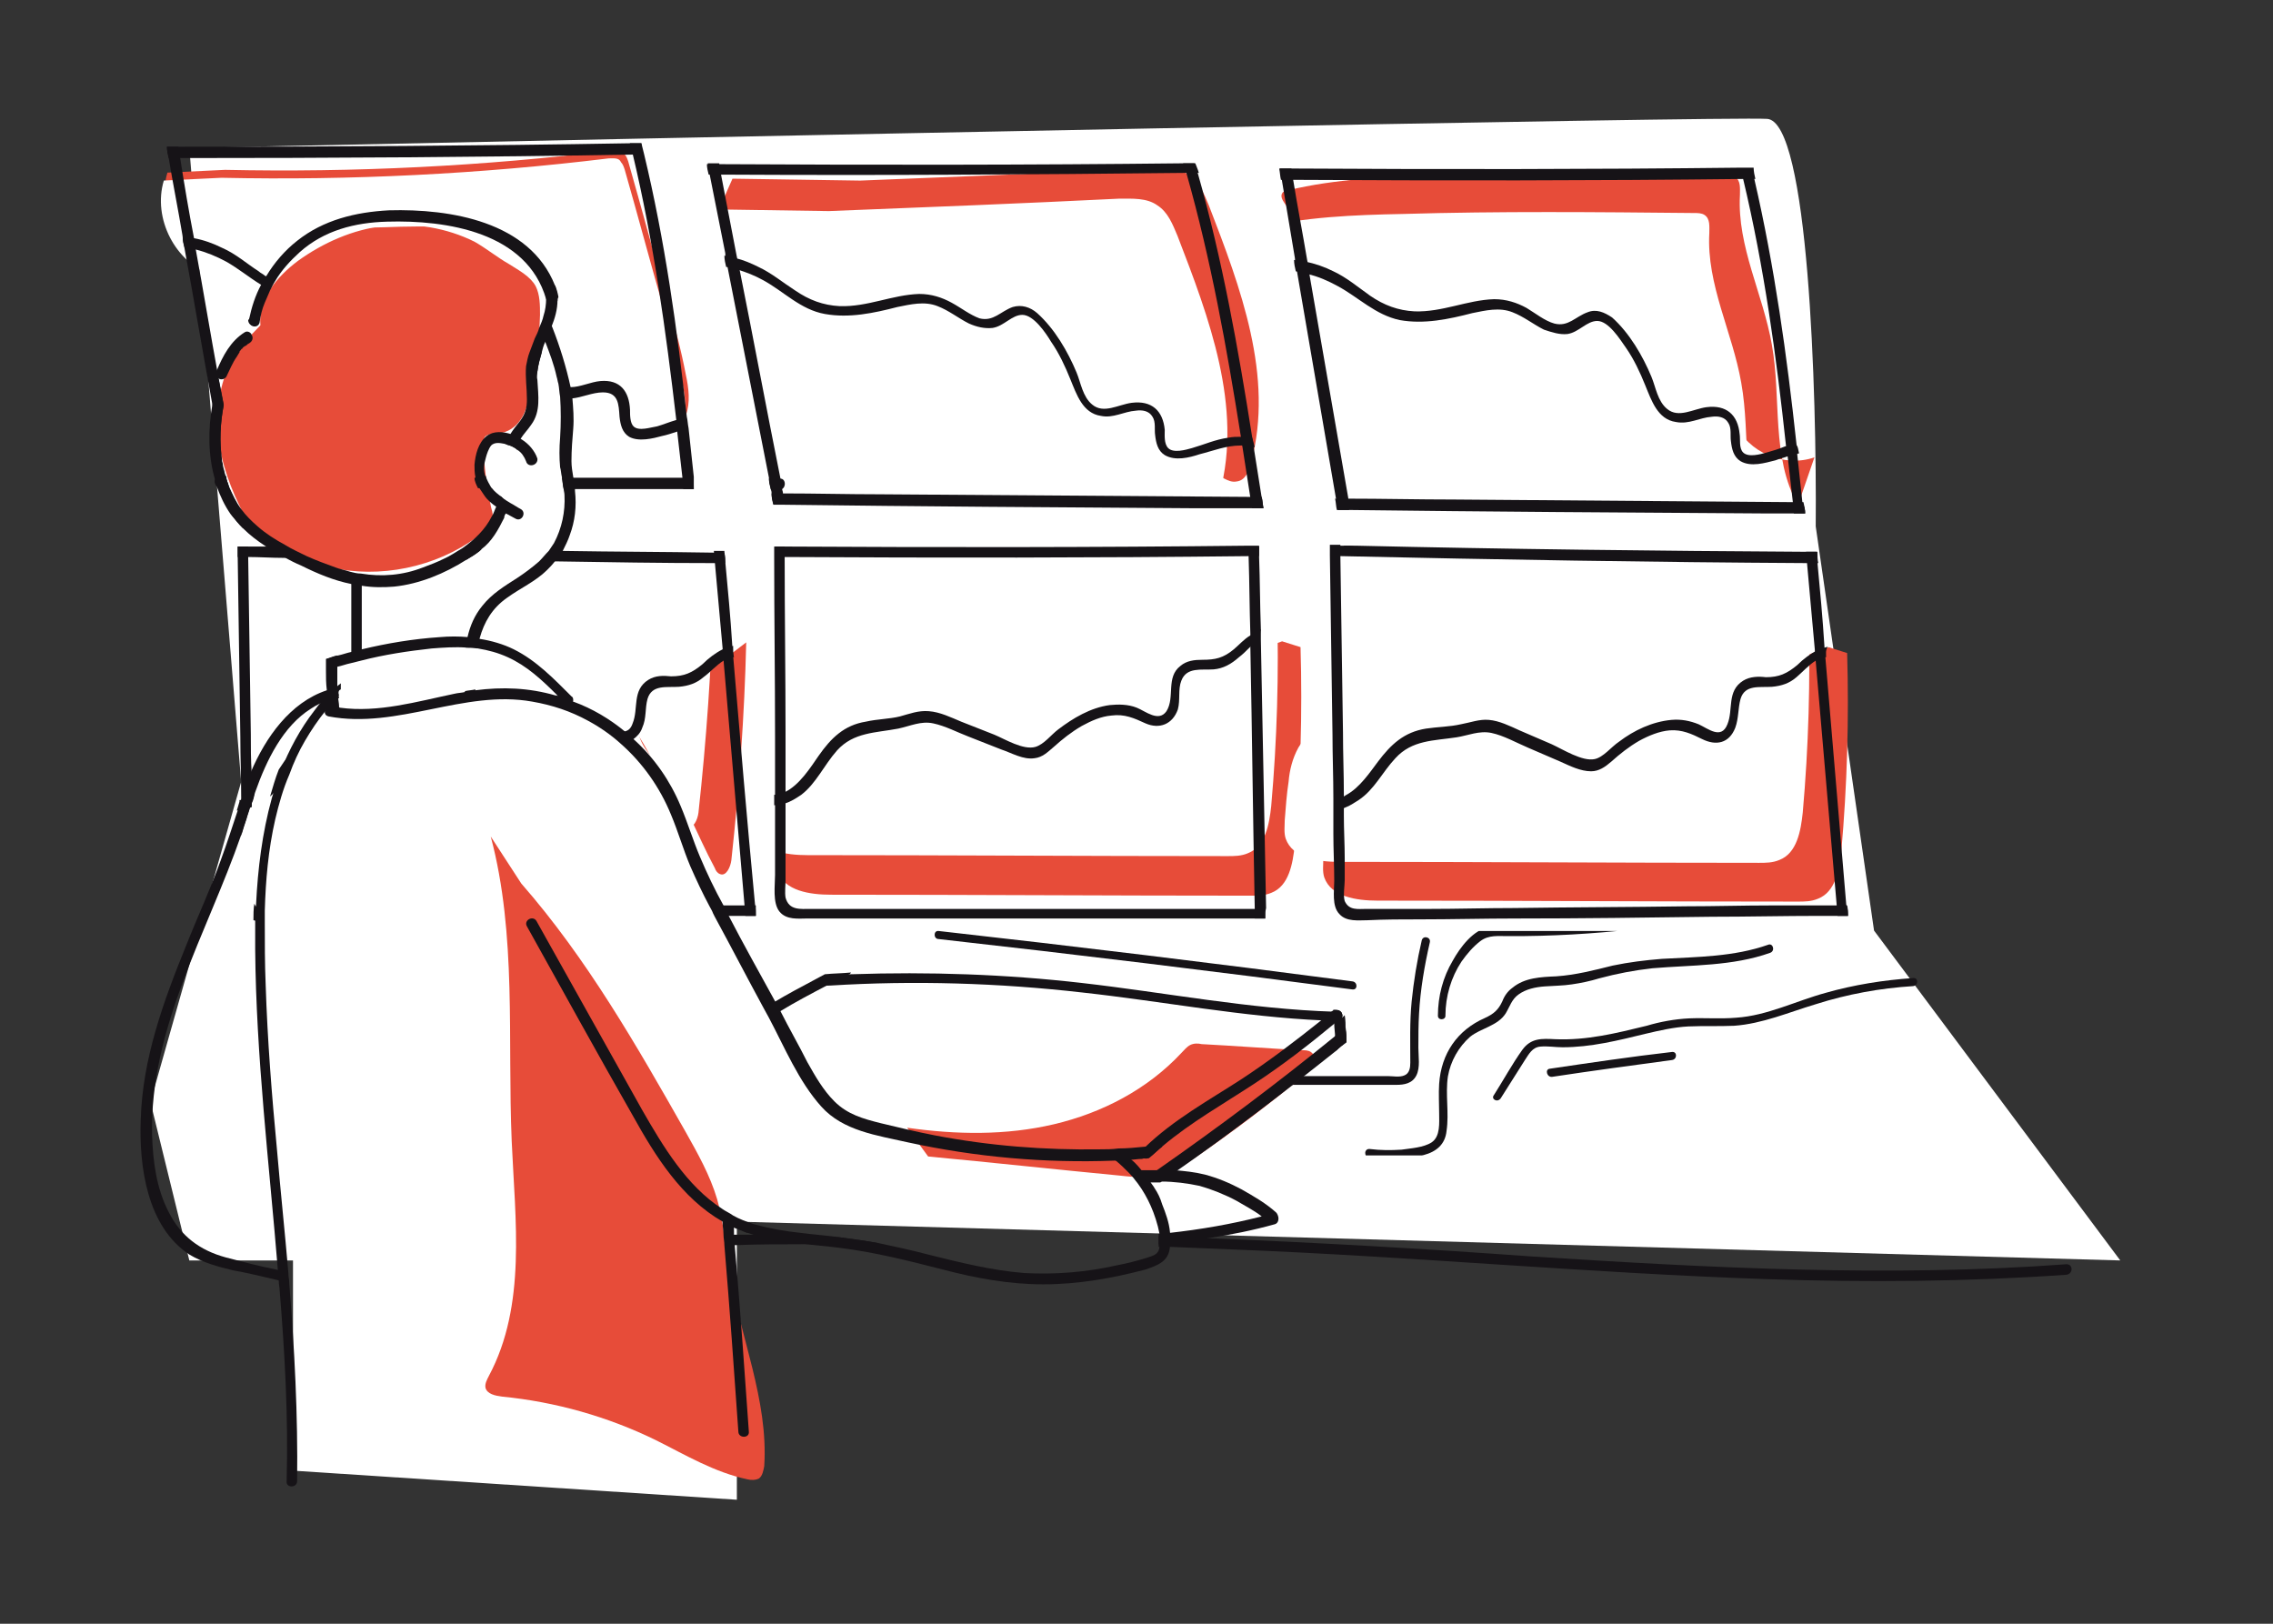
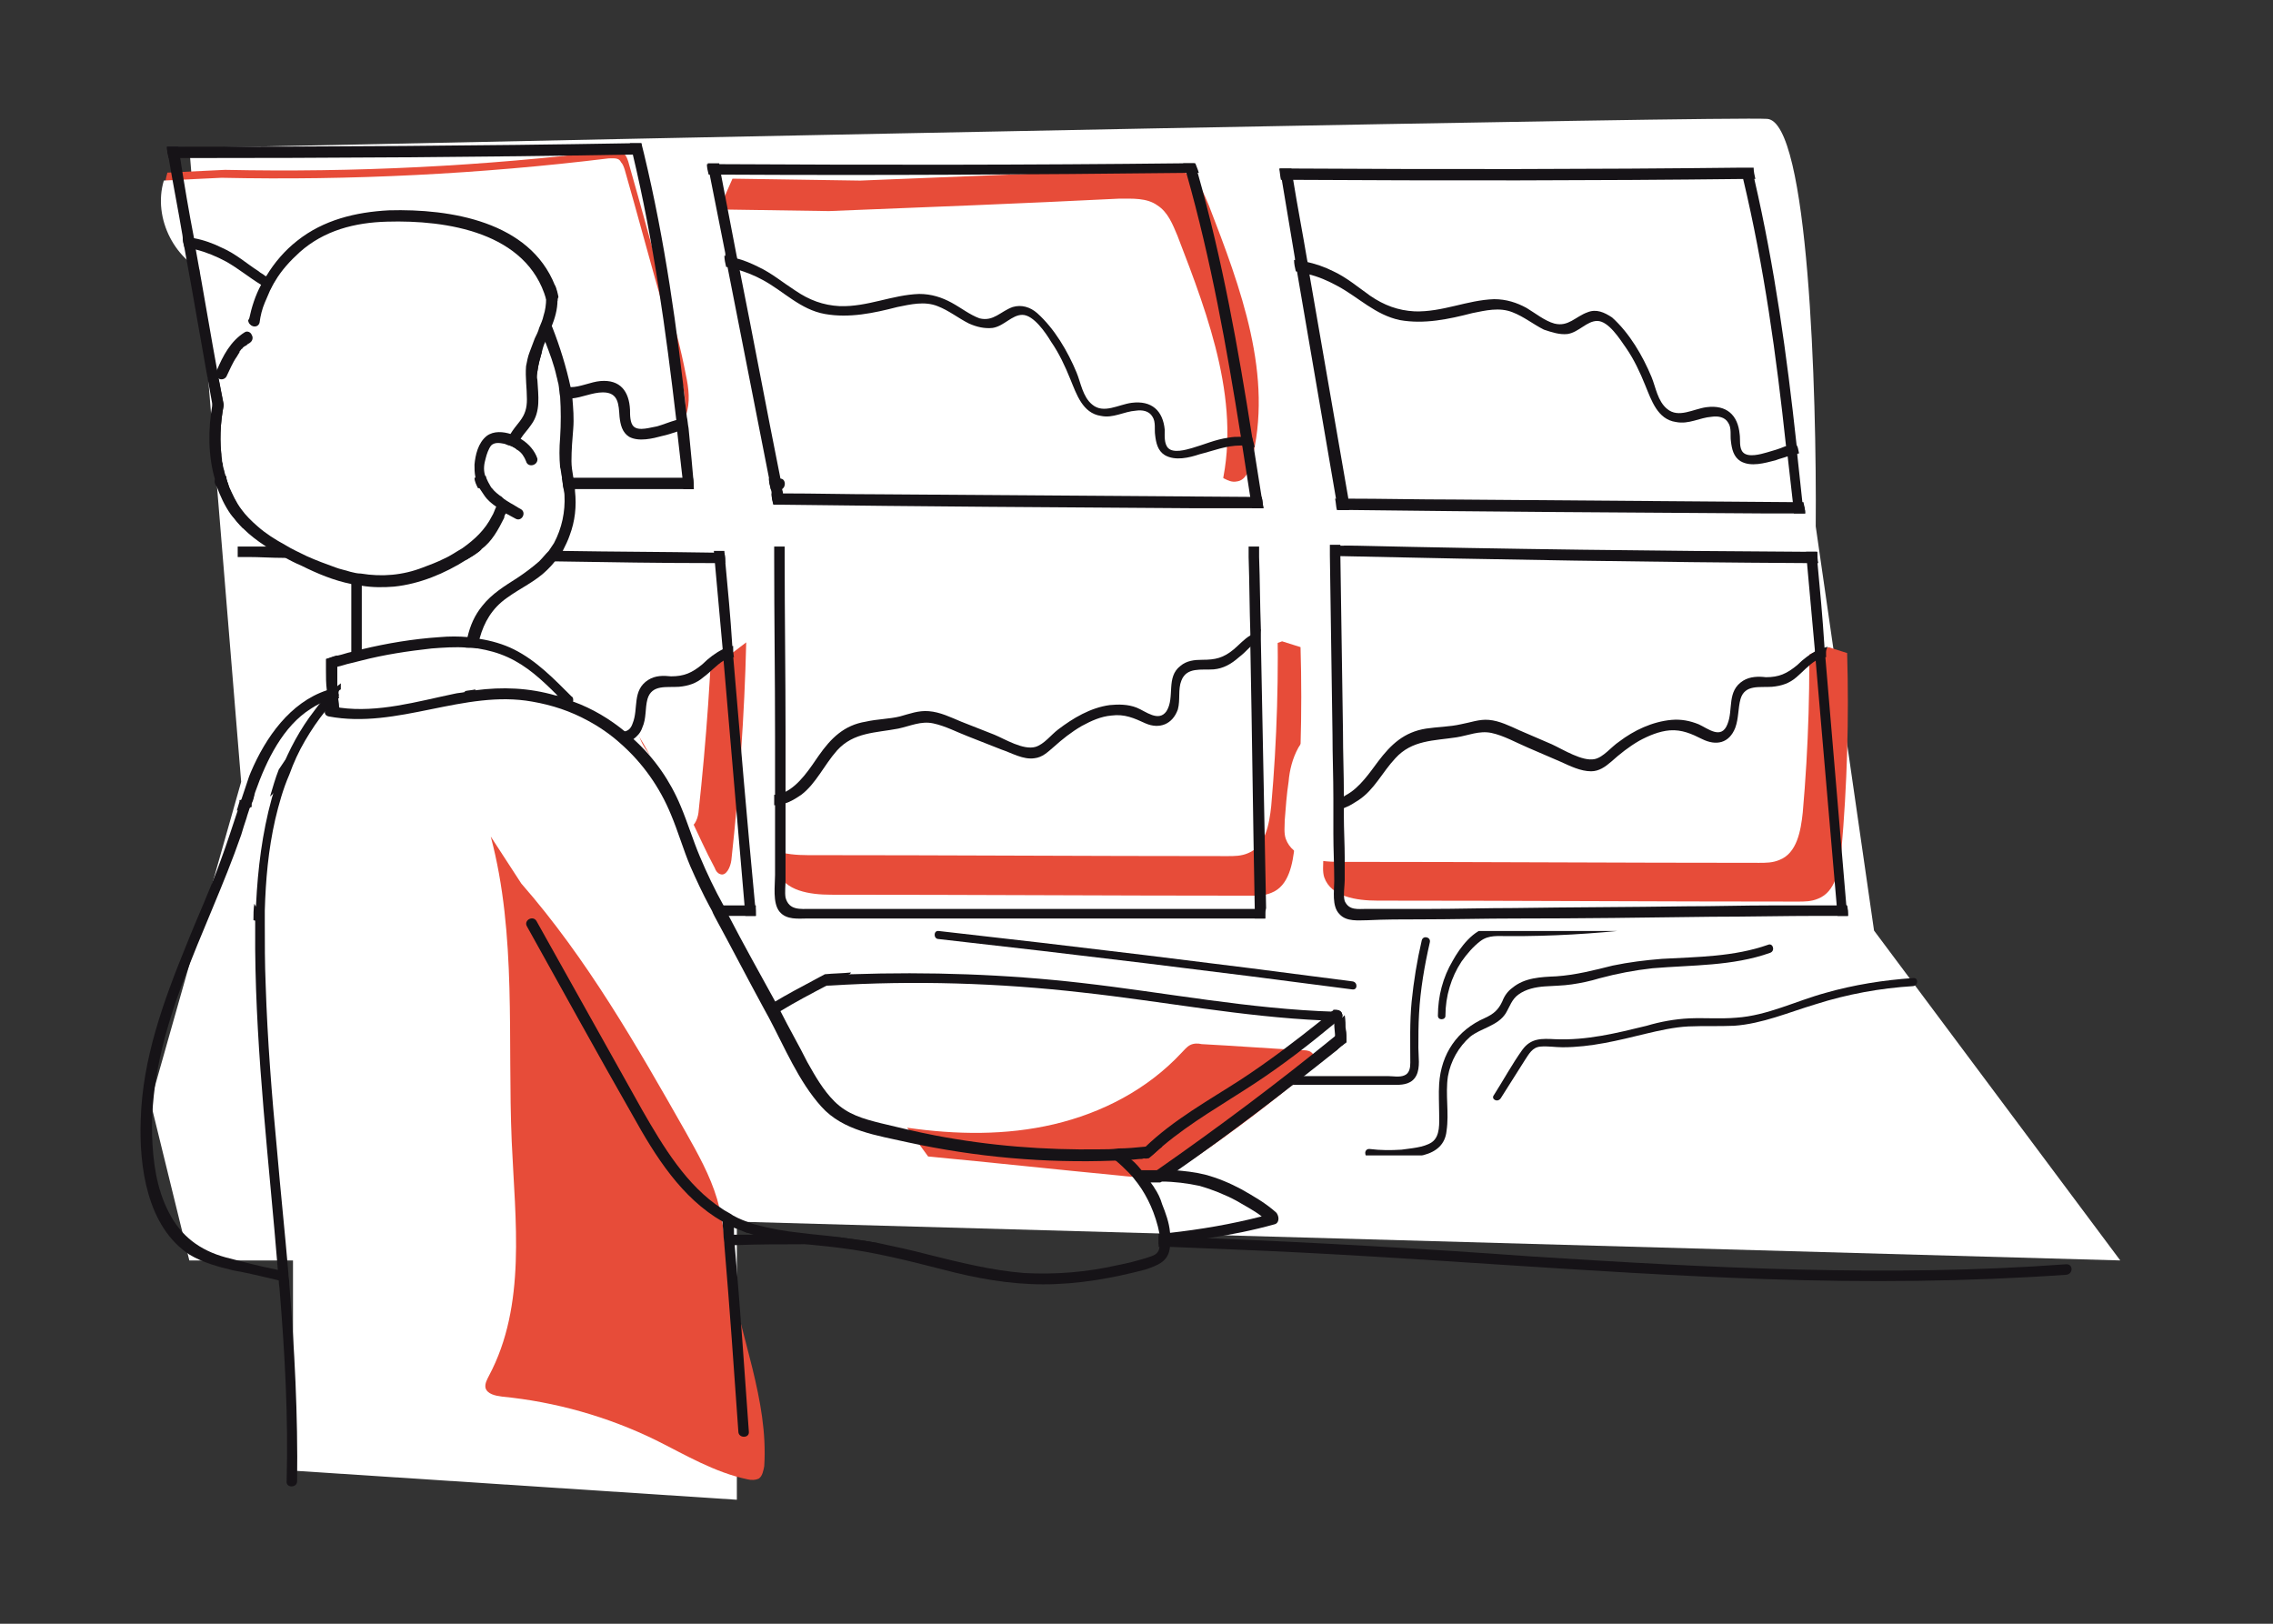
<svg xmlns="http://www.w3.org/2000/svg" width="364" height="260" viewBox="0 0 364 260" fill="none">
  <rect x="0" y="0" width="364" height="260" fill="#333333" stroke="none" />
  <path d="M118.001 240.145L46.921 235.485V201.826H30.319L24.093 176.453L38.62 125.189L30.319 23.696C111.775 21.97 276.349 18.621 282.99 19.035C289.631 19.449 290.945 62.705 290.772 84.281L300.111 149.008L339.542 201.826L118.001 195.612V240.145Z" fill="white" />
  <g clip-path="url(#clip0_552_10529)">
    <path d="M206.345 173.711C210.224 173.711 213.995 173.711 217.874 173.711C219.813 173.711 221.753 173.711 223.584 173.711C224.877 173.711 226.17 173.496 226.817 172.205C227.463 170.914 227.14 169.192 227.14 167.794C227.14 165.965 227.14 164.136 227.248 162.307C227.463 158.434 228.11 154.668 228.972 150.903C229.187 150.042 227.894 149.719 227.679 150.58C226.924 153.808 226.386 157.143 226.063 160.37C225.739 163.706 225.847 166.933 225.847 170.161C225.847 170.914 225.739 171.882 224.877 172.205C224.123 172.528 223.046 172.312 222.292 172.312C220.568 172.312 218.736 172.312 217.012 172.312C213.457 172.312 209.901 172.312 206.453 172.312C205.484 172.42 205.484 173.711 206.345 173.711Z" fill="#161317" />
    <path d="M216.582 157.143C194.494 154.238 172.407 151.549 150.319 149.074C149.457 148.967 149.457 150.365 150.319 150.365C172.407 152.84 194.494 155.529 216.582 158.434C217.443 158.542 217.443 157.251 216.582 157.143Z" fill="#161317" />
    <path d="M219.262 185.382C222.172 185.705 225.081 185.597 227.99 184.951C230.037 184.414 231.437 183.23 231.653 181.078C232.084 178.174 231.438 175.269 231.868 172.364C232.299 169.889 233.592 167.63 235.424 166.016C237.148 164.618 239.841 164.295 241.134 162.251C241.781 161.175 242.104 159.991 243.182 159.238C244.367 158.378 245.875 158.055 247.384 157.947C248.784 157.84 250.293 157.84 251.693 157.625C253.202 157.409 254.71 157.087 256.111 156.656C258.912 155.903 261.713 155.365 264.622 155.042C270.979 154.505 277.444 154.72 283.478 152.568C284.34 152.245 283.909 150.954 283.154 151.277C277.659 153.214 271.841 153.214 266.131 153.536C263.437 153.751 260.851 154.074 258.266 154.612C255.249 155.365 252.34 156.118 249.215 156.334C246.737 156.441 244.151 156.549 242.212 158.162C241.458 158.7 240.919 159.454 240.596 160.314C239.949 161.713 239.195 162.358 237.794 163.004C233.377 164.94 230.791 168.706 230.468 173.547C230.36 175.161 230.468 176.667 230.468 178.281C230.468 179.787 230.683 181.939 229.283 182.907C227.99 183.768 225.835 183.876 224.434 184.091C222.71 184.198 221.094 184.198 219.37 183.983C218.401 183.876 218.401 185.274 219.262 185.382Z" fill="#161317" />
    <path d="M240.324 175.869C241.617 173.825 242.91 171.781 244.203 169.737C244.849 168.769 245.388 167.693 246.681 167.585C247.866 167.477 249.051 167.693 250.236 167.693C254.761 167.693 259.071 166.617 263.489 165.541C265.751 165.003 268.122 164.465 270.384 164.357C272.862 164.25 275.233 164.357 277.711 164.25C282.236 163.927 286.438 162.098 290.748 160.807C295.812 159.193 301.091 158.225 306.371 157.902C307.233 157.795 307.233 156.504 306.371 156.611C301.63 156.934 296.889 157.687 292.364 158.978C287.623 160.269 282.99 162.636 278.034 162.959C275.556 163.174 272.97 162.959 270.492 163.066C268.229 163.174 265.859 163.604 263.704 164.25C258.856 165.433 254.115 166.617 249.051 166.402C246.896 166.294 245.172 166.186 243.772 168.123C242.156 170.382 240.755 172.964 239.246 175.331C238.708 175.977 239.785 176.622 240.324 175.869Z" fill="#161317" />
-     <path d="M248.573 172.426C254.93 171.458 261.395 170.597 267.752 169.737C268.614 169.629 268.614 168.338 267.752 168.446C261.179 169.199 254.715 170.167 248.142 171.135C247.388 171.243 247.712 172.534 248.573 172.426Z" fill="#161317" />
    <path d="M230.268 162.591C230.282 159.531 231.057 156.501 232.64 153.837C233.79 151.751 235.981 148.761 238.555 148.466C240.348 148.247 242.275 148.49 244.029 148.483C245.994 148.514 247.98 148.44 249.965 148.365C253.936 148.216 257.839 147.836 261.742 147.457C262.629 147.4 262.714 148.728 261.827 148.785C255.119 149.527 248.363 149.932 241.579 149.894C239.931 149.921 238.447 149.649 237.049 150.706C235.901 151.59 234.926 152.724 234.038 153.984C232.367 156.522 231.486 159.533 231.473 162.593C231.549 163.372 230.219 163.457 230.268 162.591Z" fill="#161317" />
  </g>
-   <path d="M38.486 55.437C35.828 59.063 34.709 63.666 34.849 68.129C34.988 72.593 36.388 76.916 38.346 80.961C39.326 83.053 40.445 85.145 42.124 86.68C43.943 88.214 46.322 89.051 48.561 89.748C50.38 90.306 52.339 90.864 54.297 91.143C62.413 92.538 71.228 90.306 77.664 85.006C78.084 84.727 78.364 84.308 78.644 83.89C79.063 83.053 78.923 82.077 78.644 81.24C77.944 77.893 77.524 74.685 77.384 71.337C77.384 70.919 77.384 70.361 77.664 69.942C78.224 69.385 79.063 69.524 79.903 69.385C81.302 69.245 82.561 68.408 83.401 67.153C84.24 65.898 84.52 64.503 84.94 63.108C85.919 58.924 86.339 54.739 86.479 50.416C86.479 48.882 86.479 47.208 85.779 45.813C84.94 44.279 83.121 43.303 81.582 42.326C79.623 41.21 77.944 39.816 75.985 38.7C71.508 36.468 66.331 35.631 61.433 36.189C56.536 36.747 51.779 38.839 47.721 41.768C44.363 44.279 41.285 47.905 41.705 52.09" fill="#E74C39" />
  <path d="M114.743 106.485C112.365 108.159 109.566 108.717 107.048 109.972C104.529 111.227 102.15 113.459 102.15 116.388C102.15 118.899 104.109 120.991 105.788 122.943C109.566 127.686 111.525 133.544 114.463 138.983C114.603 139.402 114.883 139.82 115.303 139.959C116.282 140.378 116.982 138.844 117.122 137.728C118.381 126.151 119.221 114.575 119.5 102.859" fill="#E74C39" />
  <path d="M109.472 98.907C107.093 100.581 104.295 101.139 101.776 102.394C99.257 103.649 96.879 105.881 96.879 108.81C96.879 111.32 98.838 113.413 100.517 115.365C104.295 120.107 106.254 125.965 109.192 131.405C109.332 131.823 109.612 132.242 110.031 132.381C111.011 132.8 111.71 131.266 111.85 130.15C113.11 118.573 113.949 106.997 114.229 95.281" fill="white" />
  <path d="M205.317 102.692C200.502 104.396 195.53 106.254 192.424 110.28C190.715 112.603 189.472 115.545 186.676 116.474C185.588 116.939 184.19 116.939 183.103 116.939C175.335 116.784 167.568 116.629 159.8 116.474C150.169 116.32 140.226 116.32 131.682 120.656C129.663 121.74 127.643 123.133 126.556 124.992C125.623 126.695 125.157 128.553 125.002 130.412C124.691 132.425 124.536 134.593 124.381 136.606C124.381 137.535 124.225 138.619 124.536 139.548C125.623 142.645 129.663 143.265 133.08 143.265C155.45 143.265 177.821 143.419 200.346 143.419C201.434 143.419 202.521 143.419 203.609 142.955C206.405 141.871 207.026 138.309 207.337 135.367C208.269 124.837 208.58 114.152 208.269 103.621" fill="#E74C39" />
  <path d="M201.558 96.357C196.742 98.06 191.771 99.918 188.664 103.945C186.955 106.267 185.712 109.21 182.916 110.139C181.828 110.603 180.43 110.603 179.343 110.603C171.575 110.448 163.808 110.294 156.04 110.139C146.409 109.984 136.466 109.984 127.922 114.32C125.903 115.404 123.883 116.798 122.796 118.656C121.864 120.359 121.398 122.218 121.242 124.076C120.932 126.089 120.776 128.257 120.621 130.27C120.621 131.199 120.466 132.283 120.776 133.212C121.864 136.309 125.903 136.929 129.32 136.929C151.691 136.929 174.061 137.084 196.587 137.084C197.674 137.084 198.761 137.084 199.849 136.619C202.645 135.535 203.267 131.973 203.577 129.031C204.509 118.501 204.82 107.816 204.509 97.286" fill="white" />
  <path d="M292.852 103.639C288.036 105.343 283.065 107.201 279.958 111.227C278.249 113.55 277.006 116.492 274.21 117.421C273.122 117.886 271.724 117.886 270.637 117.886C262.869 117.731 255.102 117.576 247.334 117.421C237.703 117.267 227.76 117.267 219.216 121.603C217.197 122.687 215.177 124.08 214.09 125.939C213.158 127.642 212.692 129.5 212.536 131.359C212.226 133.372 212.07 135.54 211.915 137.553C211.915 138.482 211.759 139.566 212.07 140.495C213.158 143.592 217.197 144.212 220.614 144.212C242.985 144.212 265.355 144.366 287.88 144.366C288.968 144.366 290.055 144.366 291.143 143.902C293.939 142.818 294.56 139.256 294.871 136.314C295.803 125.784 296.114 115.099 295.803 104.568" fill="#E74C39" />
  <path d="M286.675 97.432C281.859 99.136 276.888 100.994 273.781 105.02C272.072 107.343 270.829 110.285 268.033 111.215C266.946 111.679 265.547 111.679 264.46 111.679C256.693 111.524 248.925 111.369 241.158 111.215C231.526 111.06 221.584 111.06 213.039 115.396C211.02 116.48 209 117.873 207.913 119.732C206.981 121.435 206.515 123.293 206.359 125.152C206.049 127.165 205.893 129.333 205.738 131.346C205.738 132.275 205.583 133.359 205.893 134.288C206.981 137.385 211.02 138.005 214.438 138.005C236.808 138.005 259.178 138.16 281.704 138.16C282.791 138.16 283.879 138.16 284.966 137.695C287.762 136.611 288.384 133.049 288.694 130.107C289.627 119.577 289.937 108.892 289.627 98.362" fill="white" />
-   <path d="M290.566 73.233C285.763 74.913 279.875 72.469 277.86 67.734C277.395 66.818 277.24 65.749 276.466 65.138C274.916 63.763 272.437 64.527 270.423 64.374C266.084 64.069 263.45 59.945 260.506 56.89C258.491 54.752 256.012 53.071 253.533 51.391C252.448 50.627 251.364 50.017 250.124 49.711C247.335 49.1 244.701 50.627 242.067 51.544C235.094 53.988 227.346 51.697 220.528 49.1C218.979 48.489 217.429 47.878 216.19 46.809C214.95 45.74 214.02 44.518 213.091 43.143C210.612 39.63 208.132 36.117 205.653 32.451C205.343 31.993 205.033 31.382 205.343 30.924C205.498 30.619 205.963 30.466 206.273 30.466C213.866 28.633 221.768 28.327 229.516 28.175C245.011 27.716 260.661 27.869 276.156 28.022C276.776 28.022 277.395 28.022 277.86 28.327C278.79 28.938 278.635 30.16 278.635 31.229C278.17 39.477 282.354 47.114 283.748 55.21C285.298 63.763 283.593 73.233 287.932 80.87" fill="#E74C39" />
  <path d="M285.663 79.32C280.859 81.001 274.971 78.557 272.957 73.822C272.492 72.905 272.337 71.836 271.562 71.225C270.013 69.85 267.534 70.614 265.519 70.462C261.181 70.156 258.546 66.032 255.602 62.977C253.588 60.839 251.109 59.159 248.63 57.478C247.545 56.715 246.46 56.104 245.221 55.798C242.432 55.187 239.797 56.715 237.163 57.631C230.19 60.075 222.443 57.784 215.625 55.187C214.076 54.577 212.526 53.965 211.286 52.896C210.047 51.827 209.117 50.605 208.187 49.23C205.708 45.718 203.229 42.205 200.75 38.539C200.44 38.081 200.13 37.469 200.44 37.011C200.595 36.706 201.06 36.553 201.37 36.553C208.962 34.72 216.865 34.415 224.612 34.262C240.107 33.804 255.757 33.956 271.252 34.109C271.872 34.109 272.492 34.109 272.957 34.415C273.887 35.026 273.732 36.248 273.732 37.317C273.267 45.565 277.45 53.202 278.845 61.297C280.395 69.85 278.69 79.32 283.029 86.957" fill="white" />
  <path d="M117.302 28.61C116.226 31.058 114.995 33.505 114.842 36.105C114.688 38.705 115.764 41.611 118.071 42.834C119.917 43.752 122.07 43.599 124.07 44.057C127.3 44.822 129.914 47.575 132.99 48.646C139.143 50.787 146.064 46.81 152.524 47.881C158.214 48.799 162.367 53.54 166.827 57.057C172.057 61.34 178.363 64.552 184.976 66.387C186.053 66.693 187.129 66.999 187.898 67.61C188.821 68.375 189.283 69.446 189.744 70.516C191.128 73.116 193.435 75.257 196.05 76.634C196.665 76.94 197.281 77.246 198.05 77.093C199.434 76.94 200.049 75.41 200.357 74.034C204.048 60.269 198.665 46.046 193.589 32.893C192.82 31.058 192.051 29.069 190.359 27.999C188.667 26.775 186.36 26.928 184.207 26.928C168.827 27.693 153.293 28.305 137.758 28.916" fill="#E74C39" />
  <path d="M112.283 33.493C111.206 35.94 109.976 38.387 109.822 40.987C109.668 43.587 110.745 46.493 113.052 47.717C114.898 48.634 117.051 48.481 119.05 48.94C122.28 49.705 124.895 52.458 127.971 53.529C134.123 55.67 141.044 51.693 147.504 52.764C153.195 53.681 157.347 58.423 161.808 61.94C167.037 66.223 173.343 69.434 179.957 71.27C181.033 71.576 182.11 71.881 182.879 72.493C183.802 73.258 184.263 74.329 184.725 75.399C186.109 77.999 188.416 80.14 191.031 81.517C191.646 81.823 192.261 82.129 193.03 81.975C194.414 81.823 195.029 80.293 195.337 78.917C199.028 65.152 193.645 50.928 188.57 37.776C187.801 35.94 187.032 33.952 185.34 32.882C183.648 31.658 181.341 31.811 179.188 31.811C163.807 32.576 148.273 33.187 132.739 33.799" fill="white" />
  <path d="M26.811 27.641C24.996 33.703 28.625 40.8 34.674 42.87C35.582 43.166 36.64 43.462 37.699 43.314C41.026 42.87 42.538 39.174 45.26 37.252C47.68 35.477 51.007 35.477 53.88 35.33C57.509 35.182 61.139 35.182 64.768 35.034C72.329 34.886 80.496 34.886 86.696 39.174C90.628 41.835 93.35 46.123 93.198 50.854C93.047 53.516 92.14 56.325 93.198 58.838C93.652 60.021 94.56 61.056 95.618 61.943C97.282 63.718 99.096 65.492 100.76 67.266C101.97 68.449 103.179 69.78 104.843 70.075C107.111 70.371 109.228 68.597 109.833 66.527C110.589 64.457 110.287 62.091 109.833 60.021C109.077 56.029 108.019 52.037 106.809 48.045C104.692 40.652 102.726 33.26 100.609 25.867C100.457 25.423 100.306 24.98 100.004 24.684C99.701 23.945 98.794 24.093 98.038 24.093C77.471 26.606 56.753 27.641 36.035 27.198" fill="#E74C39" />
  <path d="M26.236 28.91C24.422 34.972 28.051 42.069 34.1 44.139C35.007 44.435 36.066 44.731 37.125 44.583C40.452 44.139 41.964 40.443 44.686 38.521C47.105 36.746 50.432 36.746 53.306 36.599C56.935 36.451 60.565 36.451 64.194 36.303C71.755 36.155 79.921 36.155 86.122 40.443C90.053 43.104 92.775 47.392 92.624 52.123C92.473 54.785 91.566 57.594 92.624 60.107C93.078 61.29 93.985 62.325 95.044 63.212C96.707 64.987 98.522 66.761 100.186 68.535C101.395 69.718 102.605 71.049 104.269 71.344C106.537 71.64 108.654 69.866 109.259 67.796C110.015 65.726 109.713 63.36 109.259 61.29C108.503 57.298 107.444 53.306 106.235 49.314C104.117 41.921 102.152 34.529 100.034 27.136C99.883 26.692 99.732 26.249 99.43 25.953C99.127 25.214 98.22 25.362 97.463 25.362C76.897 27.875 56.179 28.91 35.461 28.467" fill="white" />
  <path d="M78.588 133.947C82.786 149.708 81.246 166.445 81.946 182.764C82.506 195.456 84.325 208.986 78.308 220.283C78.028 220.841 77.609 221.538 77.749 222.236C78.028 223.212 79.288 223.491 80.407 223.631C88.942 224.467 97.337 226.839 105.033 230.604C109.79 232.976 114.408 235.765 119.725 236.881C120.284 237.02 120.984 237.02 121.544 236.741C122.103 236.323 122.243 235.486 122.383 234.789C123.083 224.189 118.465 213.867 116.786 203.407C116.087 199.641 115.947 195.735 114.827 191.97C113.708 188.204 111.749 184.717 109.79 181.23C101.955 167.422 93.979 153.474 83.485 141.479" fill="#E74C39" />
  <path d="M145.273 180.578C153.109 181.694 161.084 181.833 168.78 180.02C176.476 178.207 183.751 174.441 189.208 168.583C189.628 168.165 190.048 167.607 190.608 167.328C191.167 167.049 191.867 167.049 192.427 167.188C197.744 167.467 203.2 167.886 208.517 168.165C208.937 168.165 209.497 168.165 209.917 168.444C211.176 169.281 210.056 171.233 208.797 172.21C203.06 176.952 197.184 181.415 191.027 185.599C189.628 186.576 188.229 187.552 186.69 187.97C184.311 188.668 181.793 188.528 179.414 188.249C169.2 187.273 158.986 186.157 148.632 185.181" fill="#E74C39" />
  <path d="M74.446 110.669C75.006 110.53 75.566 110.53 76.125 110.391V110.669C76.265 111.925 74.446 111.925 74.446 110.669Z" fill="#161317" />
  <path d="M91.236 85.703C90.957 86.54 90.537 87.377 90.117 88.214C89.697 88.772 89.418 89.33 88.858 89.888C88.438 90.445 88.018 90.864 87.599 91.282C85.78 93.095 83.261 94.211 81.162 95.746C78.784 97.419 77.524 99.651 76.825 102.161C76.685 102.719 76.545 103.277 76.405 103.835C75.845 103.696 75.285 103.696 74.586 103.696C74.726 103.138 74.726 102.58 74.866 102.022C75.285 100.209 75.985 98.535 77.244 97.001C78.784 95.048 80.882 93.793 82.841 92.537C84.1 91.701 85.22 90.864 86.339 89.888C86.899 89.33 87.319 88.772 87.878 88.214C88.158 87.795 88.438 87.377 88.718 86.959C89.977 84.587 90.537 81.937 90.397 79.287C90.397 78.869 90.257 78.59 90.257 78.171C90.117 77.614 90.117 77.056 89.977 76.358C89.837 75.8 89.837 75.243 89.697 74.824C89.557 73.29 89.557 71.756 89.697 70.082C89.837 67.85 89.837 65.619 89.697 63.526C89.557 62.829 89.557 62.132 89.418 61.434C89.278 61.016 89.278 60.737 89.138 60.319C88.718 58.366 88.018 56.553 87.319 54.739C87.039 54.042 86.759 53.205 86.479 52.508C86.759 51.81 87.039 51.253 87.179 50.555C87.459 50.555 87.738 50.834 87.878 51.113C88.018 51.532 88.158 51.95 88.438 52.368C89.697 55.576 90.677 58.784 91.376 61.992C91.516 62.55 91.516 63.108 91.656 63.666C91.796 65.34 91.936 67.013 91.796 68.687C91.656 70.361 91.516 72.034 91.516 73.848C91.516 74.685 91.656 75.521 91.796 76.358C91.936 76.916 92.076 77.474 92.076 78.171C92.076 78.311 92.076 78.45 92.076 78.59C92.356 81.1 92.076 83.472 91.236 85.703Z" fill="#161317" />
  <path d="M42.264 48.324C41.844 49.3 41.564 50.416 41.424 51.532C41.144 52.508 39.745 52.229 39.745 51.253C40.585 50.276 41.424 49.3 42.264 48.324Z" fill="#161317" />
  <path d="M81.722 80.682C81.443 81.24 81.303 81.798 81.023 82.216C80.883 82.356 80.743 82.635 80.743 82.914C79.764 84.866 78.784 86.68 77.105 87.935C76.965 88.074 76.965 88.074 76.825 88.214C76.126 88.772 75.426 89.19 74.727 89.609C71.228 91.84 67.171 93.514 63.113 93.932C61.434 94.072 59.615 94.072 57.936 93.793C57.376 93.653 56.817 93.653 56.257 93.514C53.459 92.956 50.8 91.84 48.282 90.585C47.302 90.166 46.463 89.748 45.483 89.19C44.504 88.632 43.384 88.074 42.405 87.377C41.146 86.54 40.026 85.703 38.907 84.587C38.207 83.89 37.648 83.193 37.088 82.495L36.948 82.356C35.969 80.961 35.269 79.427 34.709 77.892C34.569 77.614 34.429 77.195 34.429 76.777C33.31 73.011 33.31 68.687 34.01 64.782C34.29 63.387 34.569 61.992 34.989 60.597C35.269 61.992 35.549 63.526 35.829 64.921C35.269 67.711 35.129 70.779 35.549 73.569V73.708C35.549 73.987 35.689 74.127 35.689 74.406V74.545C35.829 75.103 35.969 75.661 36.108 76.219C36.248 76.777 36.528 77.335 36.668 77.892C37.228 79.148 37.788 80.403 38.627 81.519C39.327 82.495 40.306 83.472 41.286 84.308C42.545 85.424 44.084 86.401 45.623 87.237C46.742 87.935 48.002 88.493 49.121 89.051C50.66 89.748 52.199 90.306 53.739 90.864C54.438 91.143 55.278 91.282 56.117 91.561C56.677 91.701 57.236 91.84 57.796 91.84C61.154 92.398 64.512 92.119 67.731 90.864C68.85 90.445 69.969 90.027 71.089 89.469C72.068 89.051 73.047 88.353 74.027 87.795C75.986 86.401 77.665 84.866 78.784 82.635C79.064 82.216 79.204 81.658 79.484 81.1C79.764 80.543 79.903 79.985 80.183 79.427C80.743 80.124 81.303 80.403 81.722 80.682Z" fill="#161317" />
  <path d="M89.278 47.487C89.278 47.766 89.278 47.905 89.278 48.045C89.278 49.579 88.859 50.974 88.299 52.368C88.019 53.205 87.739 53.903 87.32 54.739C87.04 55.297 86.9 55.855 86.76 56.413C86.48 57.389 86.2 58.366 86.06 59.482C86.06 59.9 85.92 60.319 86.06 60.876C86.2 63.387 86.62 65.897 85.081 67.99C84.521 68.826 83.822 69.524 83.402 70.221C83.122 70.64 82.982 71.198 82.842 71.755C82.842 71.755 82.842 71.895 82.842 72.034C82.422 71.616 81.723 71.337 81.163 71.198C81.163 70.779 81.303 70.361 81.583 69.942C81.583 69.803 81.723 69.663 81.723 69.524C82.142 68.826 82.702 68.129 83.262 67.432C84.101 66.316 84.381 65.34 84.381 63.945C84.381 62.132 84.101 60.458 84.241 58.645C84.381 57.947 84.521 57.111 84.801 56.413C85.081 55.716 85.361 54.879 85.641 54.181C85.92 53.624 86.2 53.066 86.34 52.508C86.62 51.81 86.9 51.252 87.04 50.555C87.32 49.718 87.46 48.742 87.46 47.766C87.46 47.347 87.46 47.068 87.32 46.65C87.18 45.813 88.019 45.395 88.579 45.534C88.859 45.673 88.999 45.813 88.999 46.092C89.138 46.789 89.278 47.068 89.278 47.487Z" fill="#161317" />
  <path d="M89.278 48.184C88.999 48.881 87.879 49.021 87.6 48.184C87.6 48.184 87.6 48.045 87.46 47.905C84.381 37.165 71.509 35.213 61.994 35.492C56.817 35.631 51.92 36.886 48.002 40.373C46.463 41.768 45.064 43.302 44.084 44.976C43.804 45.395 43.525 45.952 43.245 46.51C42.965 47.208 42.685 47.766 42.405 48.463C41.986 49.439 41.706 50.555 41.566 51.671C41.286 52.647 39.887 52.368 39.887 51.392C39.887 51.392 39.887 51.252 39.887 51.113C40.306 49.16 40.866 47.347 41.846 45.534C42.125 44.976 42.405 44.558 42.685 44.139C43.944 42.047 45.623 40.094 47.582 38.56C51.78 35.213 56.957 33.958 62.274 33.678C72.208 33.4 84.801 35.492 88.859 45.673C89.139 46.231 89.278 46.789 89.418 47.487C89.418 47.487 89.418 47.487 89.418 47.626C89.278 47.766 89.278 48.045 89.278 48.184Z" fill="#161317" />
  <path d="M57.936 91.98V105.648C57.376 105.788 56.816 105.927 56.257 106.067V91.701C56.677 91.84 57.376 91.98 57.936 91.98Z" fill="#161317" />
  <path d="M91.796 112.204C91.656 112.762 90.817 113.18 90.397 112.622C89.977 112.204 89.558 111.785 89.138 111.227C86.759 108.856 84.381 106.625 81.302 105.23C79.763 104.532 78.224 104.114 76.545 103.835C75.985 103.696 75.426 103.696 74.726 103.696C72.907 103.556 70.948 103.696 69.129 103.835C65.351 104.254 61.574 104.811 57.796 105.788C57.236 105.927 56.676 106.067 56.117 106.206C55.417 106.346 54.718 106.625 54.018 106.764C53.458 106.904 52.898 107.043 52.339 107.322C52.339 106.764 52.339 106.067 52.339 105.509C52.898 105.369 53.458 105.09 54.158 104.951C54.857 104.811 55.557 104.532 56.257 104.393C56.816 104.254 57.376 104.114 57.936 103.975C61.993 102.998 66.191 102.301 70.389 102.022C71.928 101.882 73.467 101.882 75.006 102.022C75.566 102.022 76.265 102.161 76.825 102.301C78.644 102.58 80.603 103.138 82.282 103.975C85.92 105.788 88.718 108.717 91.516 111.506C91.796 111.646 91.796 111.925 91.796 112.204Z" fill="#161317" />
  <path d="M53.878 114.435C53.459 114.575 52.899 114.296 52.759 113.877C52.759 113.598 52.619 113.32 52.619 113.041C52.619 112.762 52.479 112.483 52.479 112.343C52.479 111.785 52.339 111.227 52.339 110.669V110.53C52.199 109.414 52.199 108.438 52.199 107.322C52.199 106.764 52.199 106.067 52.199 105.509C52.759 105.369 53.319 105.09 54.018 104.951C54.018 105.509 54.018 106.206 54.018 106.764C54.018 107.461 54.018 108.298 54.018 108.996C54.018 109.275 54.018 109.693 54.018 109.972C54.018 110.391 54.018 110.809 54.158 111.227C54.158 111.367 54.158 111.506 54.158 111.646C54.158 112.064 54.298 112.622 54.298 113.041V113.18C54.578 113.877 54.298 114.296 53.878 114.435Z" fill="#161317" />
  <path d="M187.362 199.516C187.222 202.026 185.403 202.584 183.444 203.282C178.127 204.677 172.67 205.653 167.073 205.653C161.616 205.653 156.299 204.677 150.982 203.282C145.525 201.887 140.069 200.492 134.332 199.795C132.233 199.516 130.134 199.376 128.035 199.097C125.237 198.819 122.439 198.4 119.78 197.424C119.78 197.424 119.78 197.424 119.64 197.424C118.941 197.145 118.241 196.866 117.541 196.587C116.982 196.308 116.282 196.029 115.722 195.611C109.146 191.845 104.949 185.15 101.311 178.594C95.574 168.552 89.977 158.37 84.38 148.328C83.821 147.352 85.36 146.515 85.919 147.491C91.516 157.534 97.253 167.715 102.85 177.758C106.208 183.616 109.986 189.892 115.583 193.518C116.142 193.937 116.842 194.216 117.402 194.634C118.381 195.192 119.5 195.611 120.76 196.029C123.278 196.726 125.657 197.145 128.315 197.424C130.414 197.703 132.513 197.842 134.472 198.121C136.571 198.4 138.669 198.679 140.908 199.097C143.567 199.655 146.085 200.213 148.744 200.911C153.781 202.166 158.818 203.421 163.995 203.84C169.032 204.119 174.069 203.7 178.966 202.584C180.506 202.305 182.045 201.887 183.444 201.469C184.703 201.05 185.543 200.911 185.683 199.655C185.683 199.516 185.683 199.376 185.683 199.237V199.097C185.683 198.679 185.683 198.4 185.683 197.982C185.683 197.842 185.683 197.703 185.683 197.563C185.403 196.029 184.843 194.355 184.283 193.1C183.724 191.845 183.024 190.589 182.185 189.474C181.765 188.916 181.345 188.358 180.785 187.8C180.086 187.103 179.386 186.405 178.687 185.847C177.987 185.289 177.147 184.731 176.308 184.174C177.287 184.174 178.267 184.174 179.246 184.034C179.946 184.592 180.506 185.15 181.205 185.708C181.905 186.266 182.464 186.963 183.024 187.66C183.304 187.939 183.584 188.358 183.864 188.776C184.004 188.916 184.143 189.195 184.283 189.334C184.423 189.613 184.703 189.892 184.843 190.171C185.403 191.008 185.822 191.845 186.102 192.821C186.662 194.216 187.222 195.75 187.362 197.284C187.362 197.563 187.502 197.703 187.502 197.982C187.502 198.261 187.641 198.679 187.641 199.097C187.362 199.237 187.362 199.376 187.362 199.516Z" fill="#161317" />
  <path d="M54.298 111.367C54.018 111.506 53.878 111.785 53.738 112.064C53.458 112.343 53.038 112.762 52.758 113.041C52.618 113.32 52.339 113.459 52.199 113.738C50.94 115.272 49.82 116.946 48.841 118.62C47.861 120.293 47.022 122.107 46.322 124.059C45.343 126.291 44.643 128.801 44.083 131.172C42.964 136.054 42.544 140.936 42.404 145.817C42.404 146.375 42.404 146.933 42.404 147.631C42.404 150.978 42.404 154.326 42.544 157.673C42.824 166.46 43.524 175.386 44.363 184.173C44.923 190.729 45.623 197.284 46.182 203.84C46.182 204.398 46.322 204.955 46.322 205.513C47.162 215.974 47.721 226.574 47.581 237.174C47.581 238.29 45.762 238.29 45.902 237.174C46.182 226.993 45.623 216.811 44.783 206.629C44.783 206.211 44.643 205.653 44.643 205.095C44.643 204.537 44.503 203.979 44.503 203.421C43.104 186.266 41.005 169.11 40.865 151.954C40.865 150.42 40.865 149.025 40.865 147.491C40.865 146.654 40.865 145.678 41.005 144.841C41.285 139.123 41.985 133.404 43.524 127.825C43.944 126.43 44.363 124.896 44.923 123.501C46.322 120.014 48.001 116.806 50.38 113.738C51.079 112.762 51.919 111.785 52.898 110.948L53.038 110.809C53.458 110.391 54.018 109.833 54.577 109.414C54.577 109.693 54.577 110.112 54.577 110.391C54.158 110.53 54.158 110.948 54.298 111.367Z" fill="#161317" />
  <path d="M119.921 229.224C120.06 230.34 118.241 230.34 118.241 229.224C117.542 219.322 116.842 209.279 116.003 199.376C116.003 198.819 115.863 198.261 115.863 197.703C115.863 197.145 115.723 196.447 115.723 195.89C115.723 195.192 115.583 194.495 115.583 193.797C116.143 194.216 116.842 194.495 117.402 194.913C117.402 195.611 117.542 196.308 117.542 197.005C117.542 197.284 117.542 197.563 117.542 197.982C117.542 198.54 117.682 199.097 117.682 199.655C118.521 209.279 119.221 219.322 119.921 229.224Z" fill="#161317" />
  <path d="M84.241 73.848C83.961 73.15 83.541 72.453 82.841 72.034C82.422 71.616 81.722 71.337 81.162 71.198C81.022 71.198 80.883 71.058 80.743 71.058C80.043 70.919 79.204 70.779 78.644 71.337C78.224 71.895 77.944 72.732 77.804 73.29C77.525 74.266 77.385 75.103 77.664 76.079C77.664 76.079 77.664 76.219 77.804 76.219C77.944 76.916 78.364 77.474 78.644 78.032L78.784 78.171C79.204 78.729 79.763 79.148 80.323 79.566C80.743 79.985 81.302 80.264 81.722 80.543C82.282 80.822 82.841 81.24 83.401 81.519C84.381 82.077 83.541 83.611 82.562 83.053C82.002 82.774 81.582 82.495 81.022 82.216C80.463 81.937 80.043 81.658 79.623 81.24C78.784 80.682 78.084 80.124 77.525 79.287C77.245 78.869 76.965 78.45 76.685 78.032C76.405 77.474 76.125 76.916 76.125 76.358C75.985 75.661 75.985 75.103 75.985 74.406C76.125 72.871 76.545 70.919 77.944 69.803C79.064 68.966 80.603 69.106 81.862 69.524C82.142 69.663 82.562 69.803 82.841 69.942C83.121 70.082 83.261 70.221 83.541 70.361C84.66 71.058 85.64 72.174 86.06 73.429C86.2 74.545 84.52 74.963 84.241 73.848Z" fill="#161317" />
  <path d="M54.297 111.785C54.018 111.785 53.878 111.925 53.598 111.925C53.178 112.064 52.898 112.064 52.478 112.204C51.499 112.483 50.66 112.901 49.82 113.459C45.343 116.249 42.684 121.688 40.865 126.849C40.725 127.407 40.445 127.965 40.305 128.522C40.166 128.801 40.166 128.941 40.026 129.22C39.886 129.778 39.606 130.475 39.466 131.033C39.186 131.87 38.906 132.707 38.626 133.683C33.169 149.444 23.935 164.647 24.355 181.802C24.494 185.987 25.054 190.31 27.013 194.076C28.972 197.982 32.05 200.213 36.108 201.329C38.766 202.026 41.425 202.724 44.223 203.282C44.783 203.421 45.483 203.561 46.042 203.7C46.042 204.258 46.182 204.816 46.182 205.374C45.902 205.374 45.762 205.234 45.483 205.234C45.203 205.095 44.783 205.095 44.363 204.955C41.984 204.398 39.746 203.84 37.367 203.421C34.989 202.863 32.47 202.166 30.371 200.911C23.515 196.447 22.256 186.684 22.536 179.292C22.815 169.528 26.174 160.323 29.811 151.397C31.63 146.794 33.729 142.331 35.408 137.588C36.388 134.938 37.227 132.288 38.067 129.778C38.207 129.359 38.346 128.801 38.486 128.383C38.486 128.243 38.486 128.243 38.626 128.104C39.046 126.849 39.466 125.593 39.886 124.338C40.026 124.059 40.026 123.92 40.166 123.641C42.544 118.062 46.462 112.483 52.339 110.53H52.478C52.898 110.391 53.458 110.251 54.018 110.112C54.018 110.53 54.018 110.948 54.157 111.367C54.297 111.506 54.297 111.646 54.297 111.785Z" fill="#161317" />
  <path d="M202.614 147.073H129.295C127.896 147.073 125.937 147.352 124.818 145.957C123.699 144.562 124.118 141.773 124.118 140.099C124.118 137.728 124.118 135.496 124.118 133.125C124.118 131.73 124.118 130.196 124.118 128.801C124.118 128.243 124.118 127.686 124.118 127.128C124.118 124.059 124.118 120.991 124.118 117.922C124.118 108.298 123.979 98.674 123.979 89.19V87.656V87.516C124.538 87.516 125.098 87.516 125.658 87.516V87.656V89.329C125.658 98.674 125.797 108.019 125.797 117.364C125.797 120.572 125.797 123.641 125.797 126.849V128.662C125.797 129.359 125.797 129.917 125.797 130.615C125.797 132.846 125.797 135.217 125.797 137.449C125.797 138.565 125.797 139.82 125.797 140.936C125.797 141.773 125.658 142.888 125.797 143.725C126.357 145.817 128.176 145.538 129.855 145.538H202.474C202.614 145.957 202.614 146.515 202.614 147.073Z" fill="#161317" />
-   <path d="M201.634 89.051C201.074 89.051 200.515 89.051 199.955 89.051C175.189 89.33 150.563 89.33 125.797 89.19C125.238 89.19 124.678 89.19 124.118 89.19V87.656V87.516C124.678 87.516 125.238 87.516 125.797 87.516C150.563 87.656 175.329 87.656 199.955 87.377C200.515 87.377 201.074 87.377 201.634 87.377C201.634 87.935 201.634 88.493 201.634 89.051Z" fill="#161317" />
  <path d="M202.614 147.073H200.935C200.935 146.515 200.935 145.957 200.935 145.399C200.655 131.451 200.515 117.643 200.235 103.696C200.235 102.998 200.235 102.301 200.235 101.603C200.095 97.419 200.095 93.374 199.955 89.19C199.955 88.632 199.955 88.074 199.955 87.516C200.515 87.516 201.074 87.516 201.634 87.516C201.634 88.074 201.634 88.632 201.634 89.19C201.774 92.956 201.774 96.861 201.914 100.627C201.914 101.185 201.914 101.882 201.914 102.44C202.194 116.806 202.474 131.033 202.753 145.399C202.614 145.957 202.614 146.515 202.614 147.073Z" fill="#161317" />
  <path d="M125.657 80.682C125.097 80.682 124.537 80.682 123.838 80.682C123.698 80.124 123.558 79.566 123.558 78.869C123.558 78.59 123.418 78.451 123.418 78.171C123.278 77.614 123.138 77.056 123.138 76.498C120.899 65.061 118.661 53.763 116.422 42.326C116.282 41.768 116.142 41.071 116.142 40.513C115.303 36.329 114.463 32.005 113.624 27.821C113.484 27.263 113.344 26.705 113.344 26.147C113.903 26.147 114.463 26.147 115.163 26.147C115.303 26.705 115.443 27.263 115.443 27.821C116.282 32.144 117.122 36.608 117.961 40.931C118.101 41.629 118.241 42.187 118.381 42.884C120.62 54.042 122.718 65.34 124.957 76.498C125.097 77.056 125.237 77.614 125.237 78.171C125.237 78.451 125.377 78.729 125.377 78.869C125.377 79.566 125.517 80.124 125.657 80.682Z" fill="#161317" />
  <path d="M202.333 81.379C201.773 81.379 201.213 81.379 200.514 81.379C197.296 81.379 194.077 81.379 190.859 81.379C169.172 81.24 147.344 81.1 125.656 80.822C125.097 80.822 124.537 80.822 123.837 80.822C123.698 80.264 123.558 79.706 123.558 79.008C124.117 79.008 124.817 79.008 125.377 79.008C130.554 79.008 135.731 79.148 140.908 79.148C160.776 79.287 180.505 79.427 200.374 79.566C200.933 79.566 201.493 79.566 202.053 79.566C202.193 80.124 202.193 80.682 202.333 81.379Z" fill="#161317" />
  <path d="M202.334 81.379C201.774 81.379 201.214 81.379 200.515 81.379C200.375 80.822 200.375 80.264 200.235 79.706C199.815 76.916 199.395 74.266 198.976 71.616C198.836 71.058 198.836 70.5 198.696 69.803C196.457 55.716 193.938 41.629 190.021 27.821C189.881 27.263 189.741 26.705 189.461 26.147C190.021 26.147 190.72 26.147 191.28 26.147C191.42 26.705 191.56 27.263 191.84 27.821C195.757 41.629 198.276 55.716 200.515 69.942C200.655 70.5 200.655 71.198 200.794 71.756C201.214 74.406 201.634 77.056 202.054 79.706C202.194 80.124 202.194 80.682 202.334 81.379Z" fill="#161317" />
  <path d="M191.979 27.681C191.419 27.681 190.72 27.681 190.16 27.681C165.254 27.96 140.209 28.099 115.303 27.96C114.743 27.96 114.044 27.96 113.484 27.96C113.344 27.402 113.204 26.844 113.204 26.286C113.764 26.286 114.323 26.286 115.023 26.286C139.929 26.426 164.835 26.426 189.601 26.147C190.16 26.147 190.86 26.147 191.419 26.147C191.559 26.565 191.839 27.123 191.979 27.681Z" fill="#161317" />
  <path d="M186.102 183.616C185.402 184.173 184.703 184.871 184.003 185.429C183.583 185.429 183.303 185.429 182.884 185.568C182.184 185.568 181.624 185.708 180.925 185.708C180.085 185.708 179.246 185.847 178.406 185.847C167.352 186.266 156.299 185.289 145.385 182.918C140.488 181.802 135.031 181.105 131.533 177.2C127.895 173.155 125.656 167.715 123.138 162.973C122.858 162.415 122.578 161.997 122.298 161.439C119.64 156.557 117.121 151.675 114.463 146.794L114.183 146.236C114.043 145.817 113.763 145.399 113.623 145.12C112.504 143.028 111.524 140.936 110.545 138.704C109.426 136.054 108.586 133.125 107.467 130.475C105.648 126.012 102.849 122.106 99.351 119.038C97.812 117.643 95.993 116.388 94.174 115.412C91.376 113.877 88.438 112.901 85.219 112.343C74.306 110.39 63.672 116.806 52.618 114.714C52.058 114.575 51.918 114.156 52.058 113.738C52.198 113.459 52.338 113.18 52.618 113.041C52.758 113.041 52.898 113.041 53.038 113.041C53.458 113.18 53.877 113.18 54.437 113.319C60.593 114.156 66.75 112.343 72.766 111.088C73.326 110.948 73.886 110.948 74.445 110.809C75.005 110.669 75.565 110.669 76.124 110.53C80.462 109.972 84.66 110.112 88.997 111.367C88.997 111.367 88.997 111.367 89.137 111.367C90.117 111.646 90.956 111.925 91.796 112.343C94.874 113.459 97.672 115.133 100.191 117.225C100.75 117.643 101.17 118.062 101.59 118.48C104.808 121.409 107.327 125.035 109.006 129.08C110.125 131.73 110.965 134.52 112.084 137.17C113.203 139.82 114.463 142.47 115.862 144.981C115.862 145.12 116.002 145.26 116.002 145.26C116.282 145.678 116.561 146.236 116.701 146.654C119.08 151.257 121.599 155.72 124.117 160.323C124.397 160.741 124.537 161.16 124.817 161.578C124.817 161.718 124.957 161.718 124.957 161.857C126.356 164.647 127.895 167.297 129.294 170.086C130.553 172.318 131.813 174.55 133.632 176.363C135.731 178.455 138.249 179.152 141.048 179.85C143.986 180.547 146.784 181.244 149.723 181.802C158.398 183.476 167.352 184.173 176.167 184.034C177.147 184.034 178.126 184.034 179.106 183.894C180.505 183.894 181.904 183.755 183.303 183.616C184.143 183.616 184.982 183.476 185.962 183.476H186.102V183.616Z" fill="#161317" />
  <path d="M204.152 196.029C200.654 197.005 197.156 197.703 193.518 198.261C191.419 198.54 189.46 198.819 187.362 199.097C186.802 199.097 186.242 199.237 185.543 199.237V199.097C185.543 198.679 185.543 198.4 185.543 197.982C185.543 197.842 185.543 197.703 185.543 197.563C186.102 197.563 186.662 197.424 187.222 197.424C192.259 196.866 197.156 196.029 202.053 194.774C200.794 193.797 199.395 193.1 197.996 192.263C196.177 191.287 194.078 190.45 192.119 189.892C190.16 189.474 188.061 189.195 185.962 189.195C185.403 189.195 184.843 189.195 184.144 189.195C183.864 189.195 183.724 189.195 183.444 189.195C183.024 189.195 182.604 189.195 182.045 189.195C181.625 188.637 181.205 188.079 180.646 187.521C181.345 187.521 182.045 187.381 182.744 187.381C183.584 187.381 184.423 187.381 185.263 187.381C186.242 187.381 187.222 187.381 188.201 187.381C189.74 187.521 191.279 187.66 192.958 188.079C195.057 188.637 197.016 189.474 198.835 190.45C200.794 191.566 202.753 192.682 204.432 194.216C204.992 195.053 204.712 195.89 204.152 196.029Z" fill="#161317" />
  <path d="M201.774 102.44C201.214 102.719 200.655 103.138 200.095 103.696C199.535 104.254 198.976 104.811 198.416 105.23C197.157 106.346 195.897 107.043 194.358 107.183C192.399 107.322 190.021 106.764 189.181 108.996C188.622 110.39 189.041 112.064 188.622 113.598C187.782 115.97 185.683 116.806 183.445 115.83C181.626 114.993 180.086 114.296 177.988 114.575C176.309 114.714 174.77 115.412 173.23 116.248C171.551 117.225 170.152 118.341 168.753 119.596C167.774 120.433 166.934 121.27 165.675 121.409C163.856 121.688 162.037 120.572 160.358 120.014C158.539 119.317 156.86 118.62 155.041 117.922C153.222 117.225 151.403 116.248 149.444 115.83C147.485 115.412 145.806 116.248 143.847 116.667C140.209 117.364 136.711 117.225 134.053 120.154C131.954 122.525 130.695 125.454 128.316 127.267C127.477 127.825 126.637 128.383 125.658 128.662C125.098 128.801 124.538 128.941 123.979 128.941C123.979 128.383 123.979 127.825 123.979 127.267C124.538 127.267 125.098 127.128 125.658 126.849C128.036 125.733 129.855 122.804 131.114 120.991C133.073 118.201 135.172 116.109 138.67 115.551C140.489 115.133 142.448 115.133 144.127 114.714C145.666 114.296 147.065 113.738 148.744 113.877C150.563 114.017 152.242 114.854 153.921 115.551C155.74 116.248 157.419 116.946 159.238 117.643C160.917 118.341 163.856 120.154 165.815 119.596C167.214 119.177 168.333 117.643 169.453 116.806C171.831 114.993 174.63 113.319 177.708 112.901C179.107 112.762 180.646 112.762 182.045 113.319C183.445 113.877 185.543 115.691 186.803 113.877C188.202 111.646 186.663 108.438 189.041 106.625C190.021 105.788 191.28 105.648 192.539 105.648C194.638 105.648 195.897 105.369 197.577 103.975C198.416 103.277 199.256 102.301 200.235 101.743C200.795 101.325 201.354 101.046 201.914 100.767C201.774 101.185 201.774 101.743 201.774 102.44Z" fill="#161317" />
  <path d="M295.939 146.654C295.38 146.654 294.82 146.654 294.26 146.654C293.281 146.654 292.441 146.654 291.462 146.654C285.725 146.654 279.849 146.794 274.112 146.794C263.618 146.933 253.264 147.073 242.77 147.073C237.593 147.073 232.556 147.212 227.379 147.212C224.58 147.212 221.782 147.212 218.983 147.352C217.584 147.352 215.625 147.631 214.506 146.375C213.247 145.12 213.666 142.61 213.666 141.075C213.666 138.565 213.526 136.054 213.526 133.544C213.526 132.149 213.526 130.894 213.526 129.499C213.526 128.941 213.526 128.383 213.526 127.825C213.526 124.338 213.387 120.991 213.387 117.643C213.247 108.019 213.107 98.535 212.967 88.911C212.967 88.353 212.967 87.795 212.967 87.237C213.526 87.237 214.086 87.237 214.646 87.237C214.646 87.795 214.646 88.353 214.646 88.911C214.786 98.395 214.926 107.74 215.066 117.225C215.066 120.572 215.206 123.92 215.206 127.128C215.206 127.686 215.206 128.383 215.206 128.941C215.206 129.499 215.206 130.057 215.206 130.615C215.206 132.846 215.345 135.217 215.345 137.449C215.345 138.565 215.345 139.82 215.345 140.936C215.345 141.773 215.066 143.446 215.345 144.283C216.045 145.817 217.444 145.539 218.843 145.539C219.963 145.539 221.222 145.539 222.341 145.539C224.58 145.539 226.819 145.539 228.918 145.539C233.395 145.539 238.012 145.399 242.49 145.399C251.725 145.26 260.819 145.26 270.054 145.12C274.532 145.12 279.149 144.981 283.626 144.981C286.005 144.981 288.244 144.981 290.622 144.981C291.742 144.981 292.861 144.981 293.981 144.981H294.12C294.54 144.981 295.24 144.981 295.8 144.981C295.939 145.539 295.939 146.096 295.939 146.654Z" fill="#161317" />
  <path d="M291.183 90.166C290.623 90.166 290.064 90.166 289.504 90.166C264.598 90.027 239.692 89.609 214.786 89.051C214.227 89.051 213.667 89.051 213.107 89.051C213.107 88.493 213.107 87.935 213.107 87.377C213.667 87.377 214.227 87.377 214.786 87.377C214.926 87.377 215.206 87.377 215.346 87.377C215.906 87.377 216.466 87.377 217.165 87.377C241.231 87.935 265.298 88.214 289.364 88.353C289.924 88.353 290.483 88.353 291.043 88.353C291.043 89.051 291.043 89.609 291.183 90.166Z" fill="#161317" />
  <path d="M295.94 146.654C295.38 146.654 294.82 146.654 294.261 146.654C294.261 146.096 294.121 145.538 294.121 144.841C293.001 131.87 291.882 118.759 290.763 105.788C290.763 105.23 290.623 104.672 290.623 103.975C290.203 99.372 289.783 94.63 289.364 90.027C289.364 89.469 289.224 88.911 289.224 88.353C289.783 88.353 290.343 88.353 290.903 88.353C290.903 88.911 291.043 89.469 291.043 90.027C291.462 94.49 291.882 98.953 292.162 103.417C292.162 103.975 292.302 104.532 292.302 105.09C293.421 118.341 294.541 131.591 295.66 144.841C295.94 145.538 295.94 146.096 295.94 146.654Z" fill="#161317" />
  <path d="M292.441 105.23C291.882 105.23 291.322 105.509 290.762 105.788C289.643 106.485 288.524 107.74 287.684 108.438C286.565 109.414 285.306 109.833 283.766 109.972C281.808 110.112 279.429 109.554 278.729 111.925C278.31 113.459 278.449 114.993 277.89 116.527C276.91 119.038 274.812 119.456 272.573 118.341C270.894 117.504 269.355 116.806 267.396 116.946C265.717 117.085 264.038 117.783 262.499 118.62C260.82 119.596 259.42 120.712 258.021 121.967C257.042 122.804 256.062 123.501 254.803 123.501C253.124 123.501 251.445 122.664 249.906 121.967C248.227 121.27 246.408 120.433 244.729 119.735C242.77 118.899 240.811 117.783 238.852 117.364C236.893 116.946 235.074 117.783 233.255 118.062C229.617 118.62 226.119 118.48 223.461 121.409C221.362 123.641 220.103 126.43 217.584 128.104C216.885 128.522 216.325 128.941 215.625 129.22C215.066 129.499 214.506 129.638 213.946 129.638C213.946 129.08 213.946 128.522 213.946 127.965C214.506 127.825 215.066 127.686 215.625 127.267C217.724 126.151 219.403 123.641 220.662 121.967C222.761 119.177 224.86 117.225 228.358 116.667C230.177 116.388 232.136 116.388 233.955 115.97C235.494 115.691 236.893 115.133 238.432 115.272C240.111 115.412 241.79 116.248 243.33 116.946C245.009 117.643 246.828 118.48 248.507 119.177C250.326 120.014 253.404 121.967 255.363 121.549C256.762 121.27 258.021 119.596 259.28 118.759C261.659 116.946 264.597 115.551 267.676 115.272C269.215 115.133 270.614 115.412 272.013 115.97C273.552 116.667 275.651 118.48 276.631 115.97C277.61 113.598 276.491 110.669 279.149 108.996C280.268 108.298 281.668 108.298 282.787 108.438C284.886 108.438 286.145 107.88 287.824 106.485C288.804 105.509 289.923 104.672 291.042 104.114C291.602 103.835 292.162 103.696 292.721 103.556C292.302 104.114 292.441 104.672 292.441 105.23Z" fill="#161317" />
-   <path d="M40.305 129.22C40.165 129.22 40.165 129.22 40.025 129.359C39.885 129.917 39.605 130.615 39.466 131.172C39.186 132.009 38.906 132.846 38.626 133.822C38.626 132.428 38.626 131.172 38.626 129.778C38.626 129.359 38.626 128.801 38.626 128.383V128.104C38.626 124.757 38.486 121.27 38.486 117.922C38.346 108.298 38.206 98.814 38.066 89.19C38.066 88.632 38.066 88.074 38.066 87.516C38.626 87.516 39.186 87.516 39.745 87.516C39.745 88.074 39.745 88.632 39.745 89.19C39.885 98.674 40.025 108.019 40.165 117.504C40.165 119.596 40.165 121.688 40.305 123.78C40.305 125.035 40.305 126.291 40.305 127.546C40.305 127.964 40.305 128.383 40.305 128.801C40.305 128.801 40.305 128.941 40.305 129.22Z" fill="#161317" />
  <path d="M42.265 145.818C42.265 146.375 42.265 146.933 42.265 147.631C41.705 147.631 41.146 147.491 40.586 147.352C40.586 146.515 40.586 145.539 40.726 144.702C41.006 145.399 41.565 145.678 42.265 145.818Z" fill="#161317" />
  <path d="M121.04 146.654C120.481 146.654 119.921 146.654 119.361 146.654C118.522 146.654 117.542 146.654 116.703 146.654H116.563C116.003 146.654 115.303 146.654 114.744 146.654L114.464 146.096C114.324 145.678 114.044 145.26 113.904 144.981C114.604 144.981 115.164 144.981 115.863 144.981C116.983 144.981 118.102 144.981 119.221 144.981H119.361C119.781 144.981 120.481 144.981 121.04 144.981C121.04 145.538 121.04 146.096 121.04 146.654Z" fill="#161317" />
  <path d="M49.26 89.329C48.001 89.329 46.742 89.329 45.342 89.329C43.523 89.329 41.564 89.19 39.745 89.19C39.186 89.19 38.626 89.19 38.066 89.19C38.066 88.632 38.066 88.074 38.066 87.516C38.626 87.516 39.186 87.516 39.745 87.516C40.585 87.516 41.425 87.516 42.404 87.516C43.523 87.516 44.643 87.516 45.762 87.656C46.881 88.074 48.001 88.772 49.26 89.329Z" fill="#161317" />
  <path d="M74.167 87.935C75.146 87.935 76.125 87.935 77.105 87.935C76.965 88.074 76.965 88.074 76.825 88.214C76.125 88.772 75.426 89.19 74.726 89.609C73.607 89.609 72.487 89.609 71.368 89.609C72.208 89.19 73.187 88.632 74.167 87.935Z" fill="#161317" />
  <path d="M116.143 90.166C115.583 90.166 115.023 90.166 114.464 90.166C105.928 90.166 97.393 90.027 88.858 89.888C88.019 89.888 87.319 89.888 86.48 89.888C87.039 89.33 87.459 88.772 88.019 88.214C88.718 88.214 89.418 88.214 90.117 88.214C98.233 88.353 106.348 88.353 114.324 88.493C114.883 88.493 115.443 88.493 116.003 88.493C116.143 89.051 116.143 89.609 116.143 90.166Z" fill="#161317" />
  <path d="M121.039 146.654C120.48 146.654 119.92 146.654 119.36 146.654C119.36 146.096 119.22 145.539 119.22 144.841C118.101 131.73 116.982 118.759 115.862 105.648C115.862 105.09 115.722 104.533 115.722 103.835C115.303 99.232 114.883 94.49 114.463 89.888C114.463 89.33 114.323 88.772 114.323 88.214C114.883 88.214 115.443 88.214 116.002 88.214C116.002 88.772 116.142 89.33 116.142 89.888C116.562 94.351 116.982 98.814 117.262 103.277C117.262 103.835 117.401 104.393 117.401 104.951C118.521 118.201 119.64 131.451 120.899 144.702C121.039 145.539 121.039 146.096 121.039 146.654Z" fill="#161317" />
  <path d="M40.305 128.662C40.305 128.801 40.305 129.08 40.305 129.22C40.166 129.22 40.166 129.22 40.026 129.359C39.466 129.499 39.046 129.638 38.486 129.778C38.346 129.778 38.207 129.778 37.927 129.778C38.067 129.359 38.207 128.801 38.346 128.383V128.104C38.346 128.104 38.346 128.104 38.486 128.104C39.046 127.965 39.606 127.825 40.166 127.407C40.305 127.267 40.585 127.128 40.725 126.988C40.725 127.546 40.585 128.104 40.305 128.662Z" fill="#161317" />
  <path d="M48.701 118.62C47.722 120.293 46.882 122.107 46.182 124.059C45.203 125.314 44.364 126.57 43.244 127.546C43.664 126.151 44.084 124.617 44.643 123.222C44.923 122.804 45.203 122.385 45.483 121.967C46.462 120.712 47.442 119.456 48.701 118.62Z" fill="#161317" />
  <path d="M117.542 105.23C116.983 105.23 116.423 105.509 115.863 105.788C114.744 106.485 113.624 107.74 112.645 108.438C111.526 109.414 110.266 109.833 108.727 109.972C106.768 110.112 104.39 109.554 103.69 111.925C103.27 113.459 103.55 114.993 102.851 116.527C102.571 117.364 102.011 117.922 101.451 118.341C100.892 118.759 100.192 119.038 99.493 118.899C97.953 117.504 96.134 116.249 94.315 115.272C95.155 115.412 95.855 115.551 96.694 115.83C97.813 116.249 99.073 117.364 100.192 117.085C100.612 116.946 101.032 116.667 101.311 115.83C102.291 113.459 101.172 110.53 103.83 108.856C104.949 108.159 106.209 108.159 107.468 108.298C109.567 108.298 110.826 107.74 112.505 106.346C113.484 105.369 114.604 104.532 115.723 103.975C116.283 103.696 116.843 103.556 117.402 103.417C117.402 104.114 117.402 104.672 117.542 105.23Z" fill="#161317" />
  <path d="M200.934 71.616C200.375 71.477 199.815 71.337 199.116 71.337C198.976 71.337 198.836 71.337 198.696 71.337C196.317 71.337 194.358 72.174 192.119 72.732C190.44 73.29 188.202 73.848 186.523 72.871C185.403 72.174 185.123 70.919 184.984 69.663C184.844 68.827 185.123 67.571 184.564 66.734C184.004 65.758 182.885 65.619 181.905 65.758C179.946 65.898 178.267 67.013 176.309 66.595C173.37 66.177 172.391 63.108 171.411 60.737C170.572 58.645 169.592 56.553 168.333 54.739C167.494 53.345 165.535 50.416 163.716 50.416C162.037 50.416 160.777 52.229 158.958 52.508C157.699 52.647 156.44 52.368 155.181 51.81C153.502 50.974 151.962 49.718 150.143 49.021C148.045 48.184 145.806 48.742 143.707 49.16C139.929 50.137 136.012 50.974 132.094 50.276C128.176 49.579 125.517 46.65 122.159 44.837C120.9 44.139 119.501 43.581 118.102 43.163C117.542 43.023 116.842 42.745 116.283 42.745C116.143 42.187 116.003 41.489 116.003 40.931C116.703 41.071 117.262 41.21 117.822 41.35C119.081 41.629 120.34 42.187 121.46 42.745C123.559 43.721 125.378 45.255 127.336 46.51C129.575 48.045 131.814 48.882 134.472 49.021C138.95 49.16 142.868 47.208 147.205 47.068C149.164 47.068 150.843 47.626 152.382 48.463C153.921 49.3 155.32 50.416 156.86 50.974C159.098 51.532 160.218 49.858 162.177 49.16C163.576 48.742 164.975 49.16 166.094 50.137C168.893 52.647 170.992 56.274 172.391 59.621C173.09 61.295 173.37 63.526 174.909 64.782C176.728 66.316 179.107 64.782 181.206 64.503C184.424 64.084 186.243 65.758 186.523 68.827C186.523 69.663 186.383 71.058 187.082 71.756C187.922 72.593 189.881 72.034 190.86 71.756C192.819 71.198 194.638 70.361 196.737 70.082C197.436 69.942 197.996 69.942 198.696 69.942C199.255 69.942 199.955 69.942 200.515 70.082C200.655 70.5 200.795 71.058 200.934 71.616Z" fill="#161317" />
  <path d="M216.045 81.658C215.485 81.658 214.926 81.658 214.226 81.658C214.086 81.1 214.086 80.543 213.946 79.845C211.847 67.571 209.749 55.437 207.65 43.163C207.51 42.605 207.37 41.908 207.37 41.35C206.67 37.166 205.971 32.981 205.271 28.797C205.131 28.239 205.131 27.681 204.991 26.984C205.551 26.984 206.111 26.984 206.81 26.984C206.95 27.542 206.95 28.099 207.09 28.797C207.79 33.121 208.629 37.444 209.329 41.629C209.469 42.187 209.609 42.884 209.609 43.442C211.707 55.576 213.806 67.571 215.905 79.706L216.045 81.658Z" fill="#161317" />
  <path d="M217.025 87.516C217.165 88.632 215.486 89.051 215.346 87.935C215.346 87.795 215.206 87.516 215.206 87.377C215.906 87.377 216.465 87.377 217.025 87.516C217.025 87.377 217.025 87.377 217.025 87.516Z" fill="#161317" />
  <path d="M289.084 82.216C288.524 82.216 287.964 82.216 287.265 82.216C285.726 82.216 284.326 82.216 282.787 82.216C260.54 82.077 238.153 81.937 215.905 81.658C215.346 81.658 214.786 81.658 214.086 81.658C213.947 81.1 213.947 80.543 213.807 79.845C214.366 79.845 214.926 79.845 215.626 79.845C221.362 79.845 227.099 79.985 232.836 79.985C250.885 80.124 268.935 80.264 287.125 80.403C287.685 80.403 288.244 80.403 288.804 80.403C288.944 80.961 289.084 81.658 289.084 82.216Z" fill="#161317" />
  <path d="M289.084 82.216C288.524 82.216 287.964 82.216 287.265 82.216C287.265 81.658 287.125 81.1 287.125 80.543C286.845 78.032 286.565 75.661 286.285 73.15C286.145 72.592 286.145 71.895 286.005 71.337C284.466 56.971 282.507 42.745 279.149 28.657C279.009 28.099 278.869 27.542 278.729 26.984C279.289 26.984 279.849 26.984 280.548 26.984C280.688 27.542 280.828 28.099 280.968 28.797C284.186 42.745 286.145 56.832 287.684 71.058C287.684 71.616 287.824 72.174 287.824 72.871C288.104 75.522 288.384 78.171 288.664 80.682C288.944 80.961 289.084 81.658 289.084 82.216Z" fill="#161317" />
  <path d="M281.108 28.657C280.548 28.657 279.849 28.657 279.289 28.657C255.223 28.936 231.017 28.936 206.95 28.797C206.391 28.797 205.831 28.797 205.131 28.797C204.991 28.239 204.991 27.681 204.852 26.984C205.411 26.984 205.971 26.984 206.671 26.984C230.737 27.123 254.803 27.123 279.009 26.844C279.569 26.844 280.129 26.844 280.828 26.844C280.828 27.402 280.968 28.099 281.108 28.657Z" fill="#161317" />
  <path d="M288.104 72.592C287.545 72.732 286.985 72.871 286.425 73.011C285.726 73.29 285.026 73.429 284.326 73.708C282.647 74.127 280.409 74.824 278.73 73.848C277.61 73.15 277.33 71.895 277.191 70.64C277.051 69.803 277.33 68.548 276.771 67.711C276.211 66.734 275.092 66.595 274.112 66.734C272.153 66.874 270.474 67.99 268.376 67.571C265.437 67.153 264.458 64.084 263.478 61.713C262.639 59.621 261.659 57.529 260.4 55.716C259.421 54.321 257.602 51.392 255.783 51.392C254.104 51.392 252.844 53.205 251.025 53.484C249.766 53.624 248.507 53.205 247.248 52.787C245.569 51.95 244.029 50.695 242.211 49.997C240.112 49.16 237.873 49.718 235.774 50.137C231.996 51.113 228.079 51.95 224.161 51.252C220.243 50.416 217.585 47.626 214.226 45.813C212.687 44.976 211.148 44.279 209.329 43.86C208.77 43.721 208.07 43.581 207.51 43.442C207.37 42.884 207.23 42.187 207.23 41.629C207.79 41.768 208.49 41.768 209.049 41.908C210.589 42.187 212.128 42.745 213.527 43.442C215.626 44.418 217.445 45.952 219.404 47.347C221.642 48.881 223.881 49.718 226.539 49.858C231.017 49.997 234.935 48.045 239.272 47.905C241.231 47.905 242.91 48.463 244.449 49.3C245.848 50.137 247.388 51.392 248.927 51.81C251.165 52.368 252.285 50.695 254.244 49.997C255.643 49.439 256.902 49.997 258.161 50.834C260.96 53.345 263.059 56.971 264.458 60.319C265.157 61.992 265.437 64.224 266.976 65.479C268.795 67.013 271.174 65.479 273.273 65.2C276.491 64.782 278.31 66.455 278.59 69.524C278.73 70.361 278.45 71.755 279.149 72.453C279.989 73.29 281.948 72.732 282.927 72.453C283.907 72.174 284.886 71.895 285.866 71.477C286.425 71.337 286.985 71.198 287.545 71.058C287.964 71.477 287.964 72.034 288.104 72.592Z" fill="#161317" />
  <path d="M35.548 73.569C34.989 70.64 34.429 67.711 34.009 64.782C32.47 56.413 31.071 48.045 29.532 39.676C29.392 39.118 29.252 38.56 29.252 37.863C28.552 33.678 27.713 29.494 27.013 25.31C26.873 24.752 26.733 24.055 26.733 23.497C27.293 23.497 27.853 23.497 28.552 23.497C28.692 24.055 28.692 24.613 28.832 25.171C29.532 29.634 30.231 33.818 31.071 38.142C31.211 38.7 31.351 39.397 31.351 39.955C32.61 46.789 33.729 53.624 34.989 60.458C35.269 61.853 35.548 63.387 35.828 64.782C35.269 67.711 35.129 70.779 35.548 73.569Z" fill="#161317" />
  <path d="M39.187 83.89C39.187 84.169 39.187 84.448 38.907 84.587C38.207 83.89 37.647 83.193 37.088 82.495C36.808 80.961 36.528 79.427 36.248 78.032C36.108 77.474 35.968 76.916 35.968 76.358C35.828 75.8 35.828 75.243 35.688 74.685C35.828 75.243 35.968 75.8 36.108 76.358C36.248 76.916 36.528 77.474 36.668 78.032C37.228 79.287 37.787 80.543 38.627 81.658C38.907 82.495 39.047 83.193 39.187 83.89Z" fill="#161317" />
  <path d="M36.668 78.032H35.129C34.989 78.032 34.849 78.032 34.709 77.892C34.429 77.614 34.289 77.195 34.429 76.777C34.569 76.498 34.849 76.219 35.268 76.219H36.248C36.248 76.916 36.528 77.474 36.668 78.032Z" fill="#161317" />
  <path d="M78.644 78.171C77.944 78.171 77.245 78.171 76.545 78.171C76.265 77.614 75.985 77.056 75.985 76.498H77.804C77.944 77.056 78.224 77.614 78.644 78.171Z" fill="#161317" />
  <path d="M111.105 78.311H109.426C107.887 78.311 106.488 78.311 104.949 78.311C100.611 78.311 96.274 78.311 92.076 78.311C91.517 78.311 90.957 78.311 90.257 78.311C90.118 77.753 90.118 77.195 89.978 76.498C90.537 76.498 91.097 76.498 91.796 76.498C97.673 76.498 103.41 76.498 109.287 76.498C109.846 76.498 110.406 76.498 110.966 76.498C111.105 77.056 111.105 77.753 111.105 78.311Z" fill="#161317" />
  <path d="M125.237 78.311C125.098 78.311 124.958 78.311 124.818 78.311H123.419C123.279 77.753 123.139 77.195 123.139 76.637H124.958C125.797 76.637 125.937 77.893 125.237 78.311Z" fill="#161317" />
-   <path d="M111.106 78.311H109.427C109.287 77.753 109.287 77.056 109.287 76.498C109.007 73.987 108.727 71.616 108.447 69.106C108.447 68.548 108.307 67.99 108.307 67.292C106.628 52.926 104.669 38.7 101.311 24.613C101.171 24.055 101.032 23.497 100.892 22.939C101.451 22.939 102.151 22.939 102.711 22.939C102.85 23.497 102.99 24.055 103.13 24.613C106.488 38.56 108.447 52.647 109.986 66.734C110.126 67.292 110.126 67.85 110.266 68.548C110.546 71.198 110.826 73.848 111.106 76.358C111.106 77.056 111.106 77.753 111.106 78.311Z" fill="#161317" />
+   <path d="M111.106 78.311H109.427C109.287 77.753 109.287 77.056 109.287 76.498C109.007 73.987 108.727 71.616 108.447 69.106C108.447 68.548 108.307 67.99 108.307 67.292C106.628 52.926 104.669 38.7 101.311 24.613C101.171 24.055 101.032 23.497 100.892 22.939C101.451 22.939 102.151 22.939 102.711 22.939C102.85 23.497 102.99 24.055 103.13 24.613C106.488 38.56 108.447 52.647 109.986 66.734C110.126 67.292 110.126 67.85 110.266 68.548C111.106 77.056 111.106 77.753 111.106 78.311Z" fill="#161317" />
  <path d="M102.99 24.752C102.43 24.752 101.731 24.752 101.171 24.752C76.965 25.171 52.898 25.31 28.832 25.31C28.273 25.31 27.713 25.31 27.013 25.31C26.873 24.752 26.733 24.055 26.733 23.497C27.293 23.497 27.853 23.497 28.552 23.497C52.619 23.497 76.685 23.357 100.891 22.939C101.451 22.939 102.15 22.939 102.71 22.939C102.71 23.636 102.85 24.194 102.99 24.752Z" fill="#161317" />
  <path d="M44.084 44.837C43.804 45.255 43.524 45.813 43.244 46.371C42.684 46.092 42.264 45.813 41.705 45.534C39.886 44.418 38.207 43.023 36.248 41.908C34.709 41.071 33.03 40.373 31.351 39.955C30.791 39.816 30.091 39.676 29.532 39.537C29.392 38.979 29.252 38.421 29.252 37.723C29.812 38.002 30.511 38.002 31.071 38.142C32.61 38.421 34.149 38.979 35.548 39.676C37.787 40.652 39.466 42.187 41.425 43.442C41.705 43.721 42.125 43.86 42.404 44.139C42.964 44.418 43.524 44.697 44.084 44.837Z" fill="#161317" />
  <path d="M86.759 56.413C86.48 57.389 86.2 58.366 86.06 59.482C85.92 59.063 85.64 58.505 85.5 58.087C85.36 57.529 85.08 56.971 84.94 56.553C85.22 55.855 85.5 55.018 85.78 54.321C86.2 55.018 86.48 55.716 86.759 56.413Z" fill="#161317" />
  <path d="M110.126 68.687C109.566 68.827 109.007 68.966 108.447 69.106C107.607 69.385 106.768 69.663 106.068 69.803C104.529 70.221 102.29 70.779 100.751 69.942C99.632 69.245 99.352 67.99 99.212 66.734C99.072 64.782 99.072 62.829 96.554 62.829C94.875 62.829 93.195 63.666 91.516 63.805C91.377 63.805 91.097 63.805 90.957 63.805C90.537 63.805 90.117 63.666 89.838 63.666C89.698 62.969 89.698 62.271 89.558 61.574C89.558 61.574 89.558 61.574 89.698 61.574C90.257 61.992 90.817 61.992 91.377 61.992C92.916 61.992 94.595 61.155 96.134 61.016C99.352 60.737 100.751 62.69 100.891 65.619C100.891 66.456 100.891 67.711 101.451 68.269C102.29 69.106 104.249 68.408 105.229 68.269C106.208 67.99 107.188 67.571 108.167 67.292C108.727 67.153 109.286 67.013 109.846 66.874C109.986 67.571 109.986 68.129 110.126 68.687Z" fill="#161317" />
  <path d="M134.472 198.121C136.571 198.4 138.67 198.679 140.909 199.097C136.711 199.097 132.374 199.097 128.176 199.237C124.678 199.237 121.32 199.237 117.822 199.376C117.262 199.376 116.703 199.376 116.143 199.376C116.143 198.818 116.003 198.261 116.003 197.703C116.563 197.703 117.122 197.703 117.682 197.703C118.382 197.703 119.081 197.703 119.921 197.703C122.719 197.703 125.517 197.703 128.316 197.703C130.275 197.842 132.374 197.982 134.472 198.121Z" fill="#161317" />
  <path d="M330.92 204.119C314.969 205.234 298.878 205.374 282.787 204.816C254.384 203.84 225.98 201.19 197.576 200.074C194.218 199.934 190.86 199.795 187.362 199.655C186.802 199.655 186.103 199.655 185.543 199.655C185.543 199.516 185.543 199.376 185.543 199.237V199.097C185.543 198.679 185.543 198.4 185.543 197.982C186.103 197.982 186.662 197.982 187.222 197.982C189.321 197.982 191.42 198.121 193.378 198.261C210.729 198.958 227.939 199.934 245.289 201.19C273.693 203.003 302.376 204.537 330.78 202.445C332.039 202.305 332.039 203.979 330.92 204.119Z" fill="#161317" />
  <path d="M136.292 155.72C136.152 155.86 136.152 155.999 136.012 155.999C134.892 156.557 133.773 157.115 132.654 157.673C129.995 159.068 127.337 160.462 124.818 161.997C124.258 162.276 123.839 162.555 123.279 162.834C122.999 162.276 122.719 161.857 122.439 161.299C122.999 161.02 123.419 160.741 123.979 160.462C126.077 159.207 128.176 158.091 130.275 156.976C130.835 156.697 131.534 156.278 132.094 155.999C133.493 155.86 134.892 155.86 136.292 155.72Z" fill="#161317" />
  <path d="M214.927 162.833C214.787 163.112 214.647 163.252 214.367 163.391H214.227C214.087 163.391 213.947 163.391 213.807 163.391C213.108 163.391 212.408 163.391 211.848 163.391C198.976 162.833 186.103 160.323 173.37 158.928C159.938 157.394 146.366 156.975 132.933 157.812C132.374 157.812 131.954 157.812 131.394 157.952C130.835 157.952 130.555 157.533 130.555 157.115C131.114 156.836 131.814 156.418 132.374 156.139C133.773 155.999 135.172 155.999 136.431 155.999C148.744 155.581 161.057 155.999 173.23 157.394C186.663 158.928 200.095 161.578 213.667 161.997H213.807C213.947 161.997 214.087 161.997 214.227 161.997C214.787 161.718 215.066 162.415 214.927 162.833Z" fill="#161317" />
  <path d="M214.926 162.834C214.786 162.973 214.506 163.113 214.366 163.391C214.226 163.531 213.947 163.67 213.807 163.81C209.609 167.297 205.272 170.644 200.794 173.573C195.897 176.781 190.72 179.71 186.242 183.476C185.543 184.034 184.843 184.731 184.144 185.289C183.864 185.568 183.304 185.568 183.024 185.429C182.604 185.15 182.465 184.592 182.884 184.173C183.024 184.034 183.164 183.895 183.304 183.755C187.921 179.292 193.518 176.223 198.695 172.876C203.173 169.947 207.37 166.739 211.568 163.391C212.128 162.834 212.827 162.276 213.387 161.857C213.387 161.857 213.527 161.857 213.527 161.718C213.667 161.718 213.807 161.718 213.947 161.718C214.786 161.718 215.066 162.415 214.926 162.834Z" fill="#161317" />
  <path d="M215.625 166.878C215.065 167.297 214.506 167.715 213.946 168.273V168.134C213.946 167.436 213.806 166.878 213.806 166.181C213.806 165.344 213.666 164.647 213.666 163.949C213.666 163.81 213.666 163.67 213.666 163.531C213.666 162.973 213.526 162.415 213.526 161.857V161.718H213.666C213.806 161.718 213.946 161.718 214.086 161.718C214.786 161.718 215.065 162.415 214.926 162.973C215.065 162.834 215.205 162.694 215.345 162.555C215.485 163.391 215.485 164.089 215.485 164.926C215.625 165.484 215.625 166.181 215.625 166.878Z" fill="#161317" />
  <path d="M215.626 166.878C215.067 167.297 214.507 167.715 213.947 168.273C205.552 174.968 197.017 181.523 188.202 187.66C187.362 188.218 186.663 188.776 185.823 189.334C185.264 189.334 184.704 189.334 184.004 189.334C184.144 189.613 184.424 189.892 184.564 190.171C184.004 190.589 183.305 190.031 183.305 189.334C183.305 189.055 183.445 188.916 183.585 188.637C183.585 188.637 183.724 188.637 183.724 188.497C184.284 188.218 184.704 187.8 185.264 187.381C195.058 180.547 204.573 173.434 213.807 165.902C214.367 165.484 214.927 165.065 215.486 164.507C215.626 165.484 215.626 166.181 215.626 166.878Z" fill="#161317" />
  <path d="M39.186 53.205C36.947 54.6 35.688 56.971 34.709 59.342C34.569 59.761 34.569 60.319 34.989 60.597C35.408 60.876 35.968 60.737 36.248 60.319C36.807 59.203 37.227 58.087 37.927 57.111C38.067 56.832 38.207 56.692 38.347 56.413C38.486 56.134 38.347 56.413 38.347 56.274L38.486 56.134C38.626 55.995 38.626 55.855 38.766 55.855C38.906 55.576 39.186 55.437 39.466 55.297L39.606 55.158C39.746 55.018 39.886 55.018 40.026 54.879C40.445 54.6 40.585 54.042 40.306 53.624C40.166 53.205 39.606 52.926 39.186 53.205Z" fill="#161317" />
  <defs>
    <clipPath id="clip0_552_10529">
      <rect width="162.8" height="35.934" fill="white" transform="translate(149.673 149.074)" />
    </clipPath>
  </defs>
</svg>